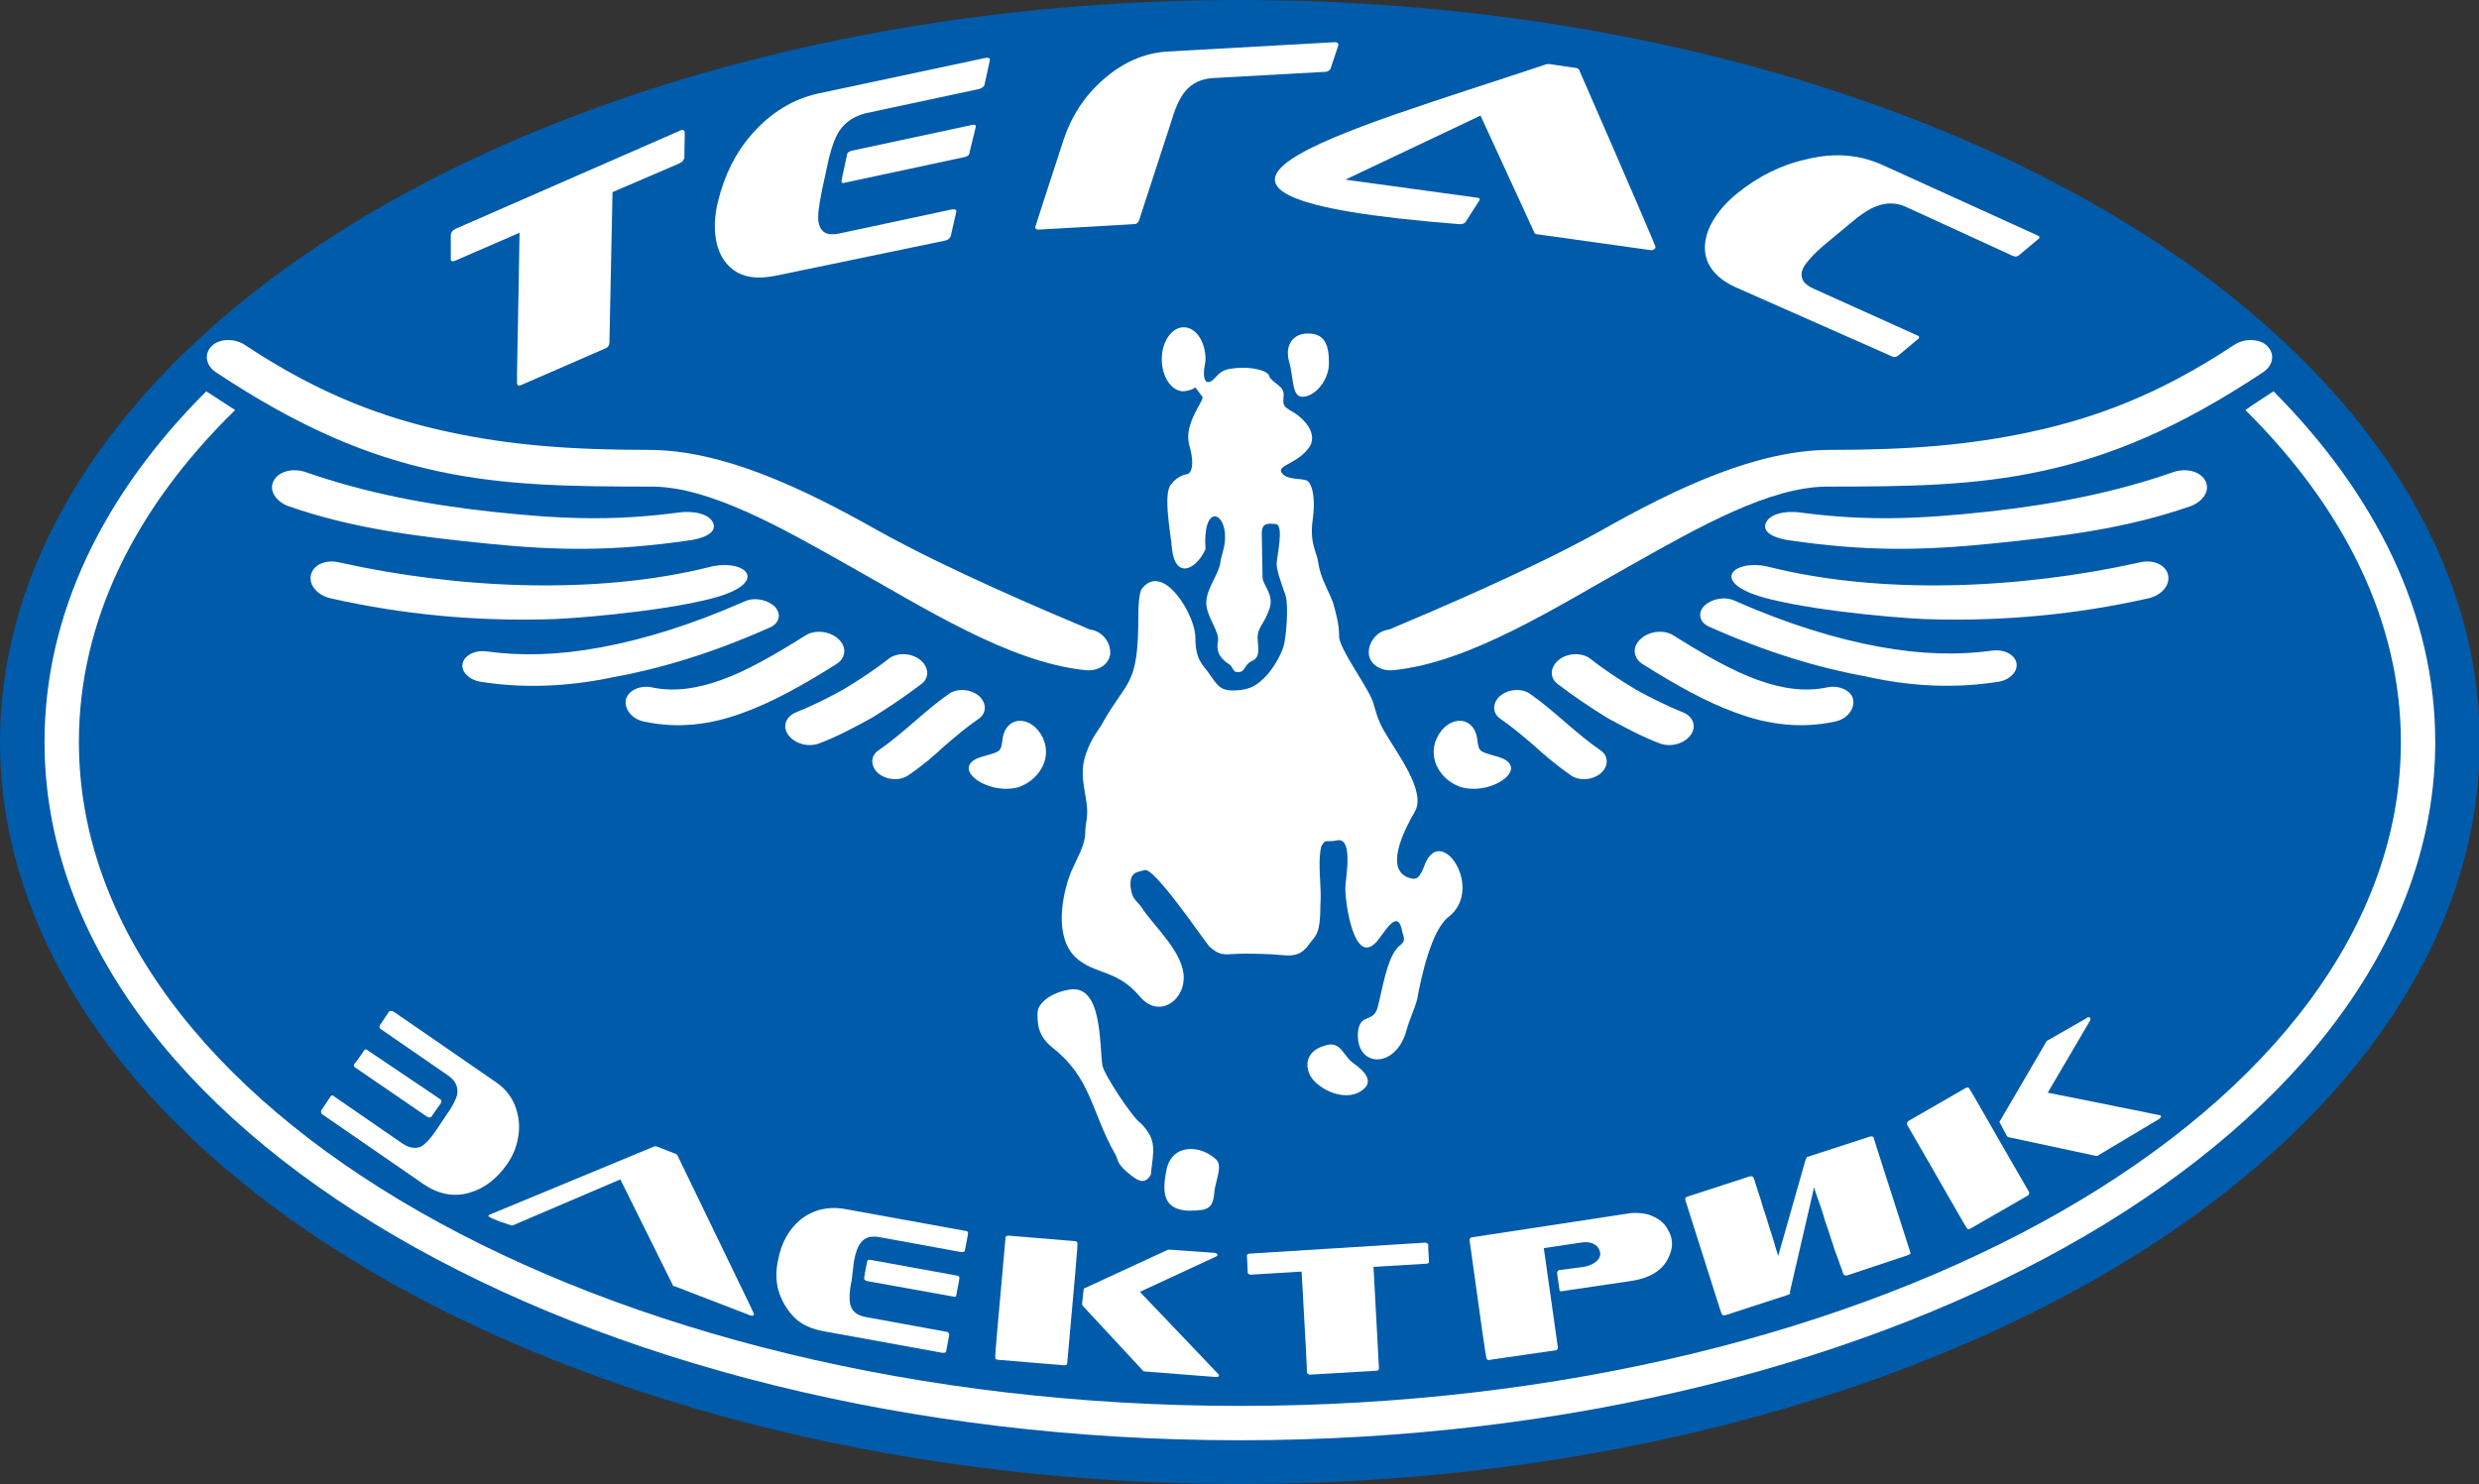
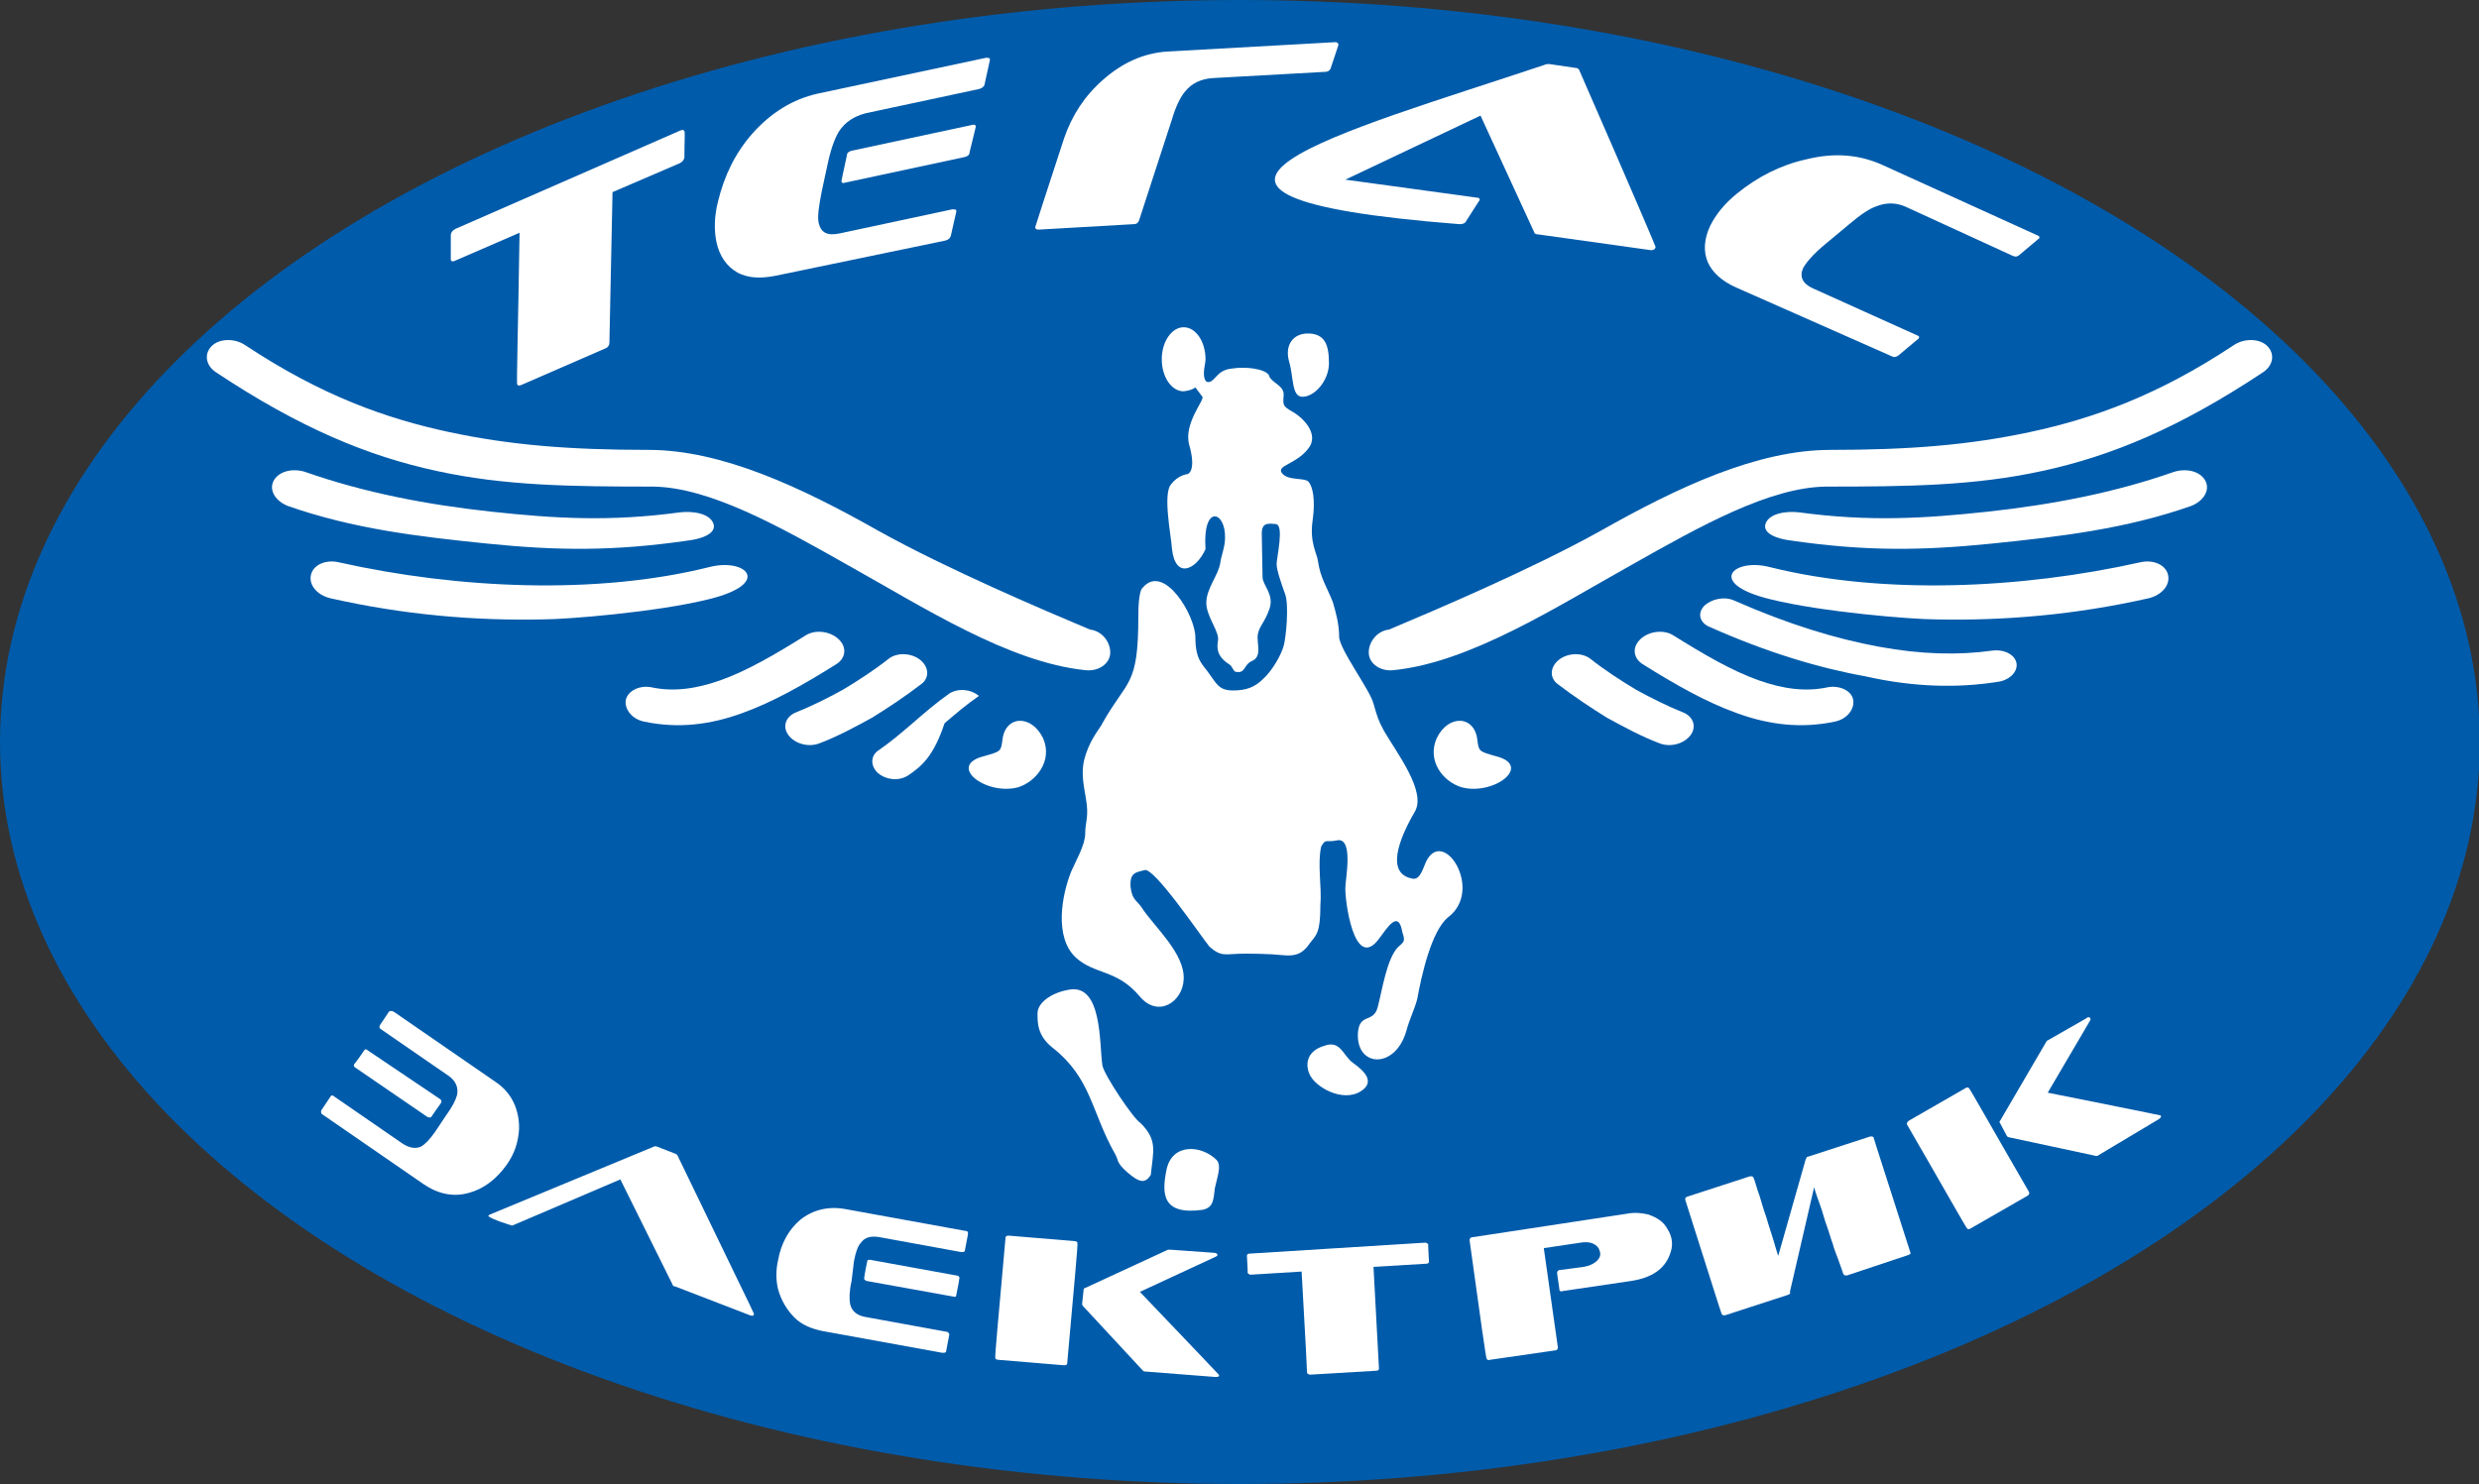
<svg xmlns="http://www.w3.org/2000/svg" version="1.1" id="Слой_1" x="0px" y="0px" viewBox="0 0 317.3 190" style="enable-background:new 0 0 317.3 190;" xml:space="preserve">
  <rect x="0" y="0" width="317.3" height="190" fill="#333333" stroke="none" />
  <style type="text/css">
	.st0{fill-rule:evenodd;clip-rule:evenodd;fill:#005BAA;}
	.st1{fill-rule:evenodd;clip-rule:evenodd;fill:#FFFFFF;}
</style>
  <g>
    <ellipse class="st0" cx="158.7" cy="95" rx="158.7" ry="95" />
    <g>
-       <path class="st1" d="M291,50.1c13.1,13.2,20.7,28.5,20.7,44.9c0,49.4-68.5,89.4-153,89.4s-153-40-153-89.4    c0-16.4,7.5-31.7,20.7-44.9c1.2,0.8,2.5,1.6,3.7,2.4C17.3,65,10.1,79.5,10.1,95c0,46.9,66.5,85,148.6,85s148.6-38,148.6-85    c0-15.5-7.3-30-19.9-42.5C288.5,51.7,289.8,50.9,291,50.1z" />
      <path class="st1" d="M242.1,45.6c0.4,0.2,0.6,0.1,0.9-0.1l2.5-2.1c0,0,0.1,0,0.1-0.1c0.1-0.2,0-0.3-0.3-0.4L232,36.9    c-1.3-0.6-1.7-1.5-1.2-2.6c0.4-0.7,1.3-1.8,2.9-3.1l3-2.5c1.4-1.2,2.6-2,3.5-2.3c1.3-0.5,2.6-0.5,4,0.2l13.3,6.1    c0.4,0.2,0.6,0.2,0.9,0l2.5-2.1c0,0,0.1,0,0.1-0.1c0.1-0.2,0-0.3-0.3-0.4l-19.8-9c-2.9-1.3-6.1-1.6-9.7-0.7    c-3.2,0.7-6.2,2.2-8.9,4.4c-1.6,1.3-2.7,2.7-3.4,4.1c-0.8,1.7-0.9,3.3-0.3,4.7c0.6,1.3,1.8,2.4,3.6,3.2L242.1,45.6z" />
      <path class="st1" d="M211.1,32c0.5,0.1,0.8-0.1,0.8-0.4c0-0.1-3.2-7.6-9.8-22.7c-0.1-0.1-0.2-0.2-0.4-0.2l-3.4-0.5    c-0.2,0-0.4,0-0.6,0.1c-26,8.7-56.9,16.8-10.9,20.4c0.4,0,0.7-0.1,0.8-0.3c1.2-1.9,1.8-2.8,1.8-2.8c0-0.2-0.1-0.3-0.4-0.3    l-16.8-2.3l17.3-8.2l6.9,15c0,0.1,0.2,0.2,0.4,0.2L211.1,32z" />
      <path class="st1" d="M145.1,28.7c0.4,0,0.6-0.2,0.7-0.5l4.2-12.9c0.5-1.7,1.1-2.9,1.7-3.6c0.8-1,2-1.6,3.5-1.7l14.4-0.8    c0.4,0,0.6-0.2,0.7-0.4l1-3c0,0,0-0.1,0-0.1c0-0.2-0.2-0.3-0.4-0.3l-21.5,1.2c-3,0.2-5.7,1.4-8.2,3.6c-2.4,2.1-4,4.6-5,7.5    c-2.5,7.6-3.7,11.4-3.7,11.4c0,0.2,0.2,0.3,0.4,0.3L145.1,28.7z" />
      <g>
        <path class="st1" d="M123.5,20.1c0.4-0.1,0.6-0.3,0.6-0.6c0.5-2.1,0.8-3.2,0.8-3.3c0-0.2-0.2-0.3-0.5-0.2l-15.4,3.3     c-0.4,0.1-0.6,0.3-0.6,0.6c-0.5,2.2-0.7,3.3-0.7,3.3c0,0.2,0.2,0.3,0.4,0.2L123.5,20.1z" />
        <path class="st1" d="M121,30.8c0.4-0.1,0.6-0.3,0.7-0.6l0.7-3.1c0-0.1,0-0.1,0-0.1c0-0.2-0.2-0.2-0.5-0.2l-14.5,3.1     c-1.5,0.3-2.3-0.1-2.6-1.3c-0.2-0.8,0-2.2,0.4-4.2l0.8-3.7c0.4-1.8,0.9-3.1,1.4-3.9c0.8-1.2,1.9-1.9,3.4-2.3l14.5-3.1     c0.4-0.1,0.6-0.3,0.7-0.5l0.7-3.2c0,0,0-0.1,0-0.1c0-0.2-0.2-0.2-0.5-0.2l-21.6,4.6c-3.1,0.7-5.9,2.4-8.3,5.1     c-2.2,2.5-3.6,5.4-4.4,8.7c-0.5,2-0.5,3.7-0.2,5.2c0.4,1.8,1.3,3.1,2.7,3.9c1.3,0.7,2.9,0.8,4.9,0.4L121,30.8z" />
      </g>
      <path class="st1" d="M78.4,24.6l8.6-3.7c0.4-0.2,0.5-0.4,0.6-0.7c0-2.2,0.1-3.3,0-3.4c-0.1-0.2-0.2-0.2-0.5-0.1L58.3,29.3    c-0.4,0.2-0.5,0.4-0.6,0.7c0,2.2,0,3.3,0,3.3c0.1,0.2,0.3,0.2,0.5,0.1l8.3-3.6c-0.2,12.9-0.4,19.4-0.3,19.4    c0.1,0.2,0.2,0.2,0.5,0.1l10.8-4.7c0.3-0.1,0.5-0.4,0.5-0.7L78.4,24.6z" />
      <path class="st1" d="M47.1,134.5c-0.2-0.2-0.4-0.2-0.5,0c-0.8,1.2-1.3,1.8-1.3,1.8c0,0.2,0,0.3,0.2,0.4l9.2,6.3    c0.2,0.1,0.4,0.1,0.5,0c0.8-1.2,1.3-1.8,1.3-1.9c0-0.1,0-0.3-0.2-0.4L47.1,134.5L47.1,134.5z M50.5,129.6l12.9,8.9    c1.2,0.8,2,1.8,2.5,3c0.5,1.3,0.7,2.7,0.4,4.2c-0.2,1.2-0.7,2.4-1.5,3.5c-1.3,1.8-2.9,3-4.7,3.5c-2,0.6-4,0.2-5.9-1.1l-12.9-8.9    c-0.2-0.1-0.2-0.2-0.2-0.4c0,0,0-0.1,0-0.1l1.2-1.8c0.1-0.2,0.3-0.2,0.5,0l8.7,6c0.9,0.6,1.7,0.7,2.4,0.4c0.5-0.3,1.1-0.9,1.8-1.9    l1.4-2.1c0.8-1.1,1.2-1.9,1.4-2.6c0.2-1-0.2-1.8-1-2.4l-8.7-6c-0.2-0.1-0.3-0.3-0.2-0.4c0,0,0,0,0-0.1l1.2-1.8    C50,129.4,50.2,129.4,50.5,129.6z" />
      <path class="st1" d="M96,168.4c0.3,0.1,0.5,0.1,0.5-0.2c0-0.1-3.3-6.8-9.8-20.3c-0.1-0.1-0.2-0.2-0.3-0.2l-2.3-0.9    c-0.1,0-0.3-0.1-0.4,0l-21,8.7c-0.2,0.1-0.2,0.2-0.2,0.2c0,0,0.1,0.1,0.3,0.2c0.2,0.1,0.4,0.2,0.7,0.3c0.4,0.2,0.8,0.3,1.1,0.4    c0.3,0.1,0.5,0.2,0.6,0.2c0.1,0,0.2,0.1,0.3,0.1c0,0,0.1,0,0.1,0l13.8-5.9l6.7,13.5c0,0.1,0.1,0.2,0.3,0.2L96,168.4z" />
      <path class="st1" d="M122,166c0.3,0.1,0.4,0,0.4-0.2c0.3-1.4,0.4-2.1,0.4-2.2c0-0.2-0.2-0.3-0.4-0.3l-11-2c-0.3,0-0.4,0-0.4,0.2    c-0.3,1.4-0.4,2.2-0.4,2.2c0,0.1,0.1,0.2,0.3,0.3L122,166L122,166z M120.6,173.2l-15.4-2.8c-1.4-0.3-2.6-0.8-3.5-1.7    c-1-1-1.7-2.2-2.1-3.6c-0.3-1.2-0.3-2.5,0-3.8c0.4-2.2,1.4-3.9,2.8-5.1c1.6-1.3,3.6-1.8,5.8-1.4l15.4,2.8c0.2,0,0.3,0.1,0.3,0.3    c0,0,0,0.1,0,0.1l-0.4,2.1c0,0.2-0.2,0.2-0.5,0.2l-10.4-1.9c-1.1-0.2-1.9,0-2.4,0.7c-0.4,0.4-0.7,1.3-0.9,2.4L109,164    c-0.3,1.3-0.3,2.3-0.2,2.9c0.2,1,0.9,1.5,1.9,1.7l10.4,1.9c0.2,0,0.3,0.1,0.4,0.3c0,0,0,0,0,0.1l-0.4,2.1    C121.1,173.2,120.9,173.2,120.6,173.2z" />
      <path class="st1" d="M136.2,174.8c0.3,0,0.4-0.1,0.4-0.3c0.9-10.2,1.4-15.3,1.3-15.4c0-0.1-0.2-0.2-0.4-0.2l-8.4-0.7    c-0.3,0-0.4,0.1-0.4,0.3c-0.9,10.2-1.4,15.3-1.3,15.4c0,0.1,0.2,0.2,0.4,0.2L136.2,174.8L136.2,174.8z M155.6,176.3    c0.4,0,0.5-0.1,0.4-0.3c0,0-3.4-3.6-10.1-10.6l9.7-4.5c0.2-0.1,0.3-0.2,0.2-0.3c0-0.1-0.2-0.2-0.4-0.2l-5.6-0.4    c-0.1,0-0.2,0-0.3,0l-10.6,4.9c-0.1,0-0.2,0.1-0.2,0.2l-0.2,1.9l0.1,0.2l7.7,8.3c0.1,0.1,0.2,0.1,0.3,0.1L155.6,176.3z" />
      <path class="st1" d="M175.8,162.2l6.7-0.4c0.3,0,0.4-0.1,0.4-0.3c-0.1-1.5-0.1-2.2-0.1-2.2c-0.1-0.1-0.2-0.2-0.4-0.2l-22.4,1.4    c-0.3,0-0.4,0.1-0.4,0.3c0.1,1.5,0.1,2.2,0.1,2.2c0.1,0.1,0.2,0.2,0.4,0.2l6.5-0.4c0.5,8.6,0.7,12.9,0.7,13    c0.1,0.1,0.2,0.2,0.4,0.2l8.4-0.5c0.3,0,0.4-0.1,0.4-0.3L175.8,162.2z" />
      <path class="st1" d="M208.8,164c2.6-0.4,4.2-1.5,4.9-3.3c0.5-1.2,0.4-2.3-0.3-3.4c-0.5-0.9-1.3-1.4-2.4-1.8    c-0.8-0.2-1.8-0.3-2.8-0.1l-19.7,3c-0.3,0-0.4,0.2-0.4,0.4c1.4,10.1,2.1,15.2,2.2,15.2c0.1,0.1,0.2,0.2,0.4,0.1l8.3-1.2    c0.3,0,0.4-0.2,0.4-0.4l-1.8-12.7l4.7-0.7c1.1-0.2,1.9,0.1,2.3,0.7c0.1,0.1,0.1,0.3,0.2,0.5c0.1,0.5-0.1,0.9-0.6,1.3    c-0.4,0.3-0.9,0.5-1.5,0.6l-3,0.4c-0.3,0-0.4,0.2-0.4,0.4l0.3,2.1c0,0,0,0,0,0.1c0.1,0.1,0.2,0.2,0.4,0.1L208.8,164z" />
      <path class="st1" d="M244.2,160.7c0.3-0.1,0.4-0.2,0.3-0.4c-3.1-9.7-4.7-14.6-4.7-14.7c-0.1-0.1-0.2-0.1-0.4-0.1l-8,2.6    c-0.1,0-0.2,0.1-0.2,0.2c0,0.1-0.1,0.1-0.1,0.2c0,0,0,0,0,0c0,0,0,0,0,0l-3.5,12.3c-0.2-0.6-0.4-1.3-0.6-2    c-0.2-0.7-0.5-1.5-0.7-2.2c-0.2-0.8-0.5-1.5-0.7-2.2c-0.2-0.7-0.4-1.4-0.6-1.9c-0.2-0.6-0.3-1-0.4-1.3c-0.1-0.3-0.2-0.5-0.2-0.5    c-0.1-0.1-0.2-0.1-0.4-0.1l-8,2.6c-0.3,0.1-0.3,0.2-0.3,0.4c3.1,9.7,4.6,14.6,4.7,14.7c0.1,0.1,0.2,0.1,0.4,0.1l8-2.6    c0.3-0.1,0.4-0.2,0.3-0.4l3.1-13.4c0.2,0.8,0.5,1.5,0.8,2.4c0.3,0.8,0.5,1.7,0.8,2.5c0.3,0.8,0.5,1.6,0.8,2.4    c0.2,0.8,0.5,1.4,0.7,2c0.2,0.6,0.4,1.1,0.5,1.4c0.1,0.4,0.2,0.5,0.2,0.5c0.1,0.1,0.2,0.1,0.4,0.1L244.2,160.7z" />
      <path class="st1" d="M276.3,143.3c0.3-0.2,0.4-0.4,0.2-0.5c0,0-4.8-1-14.4-2.9l5.4-9.2c0.1-0.2,0.1-0.3,0-0.4    c-0.1-0.1-0.3-0.1-0.5,0.1l-4.9,2.8c-0.1,0-0.1,0.1-0.2,0.2l-5.9,10.1c-0.1,0.1-0.1,0.2,0,0.3l0.9,1.7l0.2,0.1l11.2,2.4    c0.1,0,0.2,0,0.3-0.1L276.3,143.3L276.3,143.3z M259.5,153.1l-7.3,4.2c-0.2,0.1-0.3,0.1-0.4,0c-0.1,0-2.6-4.5-7.7-13.3    c-0.1-0.2,0-0.3,0.2-0.5l7.3-4.2c0.2-0.1,0.3-0.1,0.4,0c0.1,0,2.6,4.5,7.7,13.3C259.8,152.8,259.7,153,259.5,153.1z" />
      <g>
        <g>
          <path class="st1" d="M167.6,42.7c2,0.1,2.5,1.5,2.5,3.8c0,2.2-1.8,4.3-3.4,4.3c-1.4,0-1.1-2.5-1.7-4.5      C164.4,44.2,165.5,42.6,167.6,42.7z" />
          <path class="st1" d="M153,49.6c0,0,0,0,0.9,1.2c0.3,0.4-2.4,3.4-1.7,6.1c1,3.5-0.2,3.8-0.2,3.8s-1.2,0.1-2.1,1.3      c-1.1,1.2,0,6.6,0.1,8.2c0.4,4,3.1,2.8,4.3,0.1c-0.4-5.8,2.6-4.9,2.5-1.4c0,1.1-0.5,2.3-0.6,3.1c-0.2,1.6-1.8,3.3-1.8,5.2      c0,1.7,1.7,3.7,1.5,4.8c-0.3,1.6,0.4,2.4,1.5,3.1c0.3,0.2,0.4,0.7,0.7,0.9c1.4,0.3,1-0.9,2.2-1.4c1.3-0.6,0.5-2.3,0.7-3.4      c0.2-1.1,0.9-1.5,1.5-3.3c0.6-1.8-0.9-3-0.9-4c0-1.1-0.1-4.2-0.1-5.6c0-1.4,0.8-1.3,1.8-1.2c1.1,0.1,0.1,4.3,0.1,5.1      c0,0.8,0.6,2.5,1.1,3.9c0.5,1.4,0.1,5.6-0.2,6.6c-0.3,1.1-1.4,3.1-2.6,4.2c-1.1,1.1-2.2,1.5-3.9,1.5c-1.8,0-2.1-0.9-3-2.1      c-0.8-1.2-1.8-1.7-1.8-4.7c0-2.8-4-9.5-6.7-6.4c-0.6,0.4-0.6,3.1-0.6,3.7c0,9.1-1.4,8-4.6,13.7c-0.2,0.5-1.4,1.8-2.1,3.9      c-0.7,2-0.4,3.5,0,5.8c0.4,2.3-0.1,2.9-0.1,4.4c0,1.5-1.2,3.5-1.8,4.9c-1.2,3-2.2,8.4,0.6,11c2.4,2.2,5.3,1.5,8.2,5      c2.4,2.8,5.5,0.6,5.6-2.2c0.2-3.3-3.8-6.8-5.3-9.1c-0.7-1.1-1.3-1-1.5-2.8c-0.1-1.8,0.7-1.8,1.8-2.1c1.2-0.4,7.1,8.3,8.3,9.8      c1.6,1.4,2,0.9,4.5,0.9c0.8,0,3,0,5,0.2c2,0.2,2.7-0.6,3.4-1.6c0.8-1,1.3-1.3,1.3-4.8c0.2-2.4-0.4-5.2,0.1-7.5      c0.6-1.1,0.6-0.5,2-0.8c2.2-0.5,1.1,5,1.1,6c-0.1,1.5,1.1,10.9,4.3,6.6c1-1.3,2.5-3.9,3-0.8c0.4,1.1,0.2,1.2-0.6,1.9      c-1.4,1.5-2,5.5-2.5,7.4c-0.5,2.5-2.4,0.8-2.6,3.6c-0.2,4.4,4.8,4.6,6.2-0.3c0.4-1.5,1.1-2.9,1.4-4.1c0.5-2.8,1.8-8.8,4-10.5      c4.4-3.4-0.4-11.2-2.7-7.4c-0.5,0.8-0.8,2.7-1.9,2.5c-2.8-0.5-2.6-3.6,0.3-8.6c1.5-2.6-2.4-7.6-4-10.4c-0.7-1.3-0.8-1.7-1.3-3.4      c-0.4-1.7-4.4-7-4.4-8.6c0-1.6-0.4-3-0.8-4.4c-0.7-1.8-1.6-3.1-1.9-5.2c-0.1-1-1.1-2.4-0.7-5.2c0.4-2.8,0-4.4-0.5-5      c-0.5-0.6-2.6-0.1-3.4-1.1c-0.8-1,1.7-1.1,3.3-3.1c1.6-1.9-0.7-4.1-2-4.8c-1.2-0.7-1.2-0.8-1.1-2.1c0.1-1.3-1.7-1.6-1.9-2.6      c-0.6-0.8-3-1.1-4.8-0.8c-1.8,0.2-2,1.5-2.8,1.7c-0.8,0.2-0.7-1.2-0.7-1.3c0-0.5,0.2-1.1,0.2-1.6c0-2.2-1.2-4.1-2.8-4.1      c-1.5,0-2.8,1.8-2.8,4.1c0,2.2,1.2,4.1,2.8,4.1C152.2,50,152.6,49.9,153,49.6z" />
          <path class="st1" d="M136.9,126.7c-2.5,0.4-4.1,1.8-4.1,3c0,1.1-0.1,2.9,2,4.5c4.9,3.9,4.9,8.2,7.9,13.5      c0.5,0.8,0.1,1.1,1.6,2.4c1.5,1.3,2.3,1.5,3,0.3c0.3-3,0.9-4.4-1.3-6.6c-0.9-0.5-4.7-6.2-4.9-7.4      C140.7,133.7,141.1,126,136.9,126.7z" />
          <path class="st1" d="M153.9,154.9c1.5-0.3,1.4-1.4,1.6-2.8c0.3-1.4,0.9-2.9,0.2-3.6c-1.9-1.9-5.7-2.2-6.4,1.3      C148.7,152.8,148.7,155.6,153.9,154.9z" />
          <path class="st1" d="M174.2,139.7c1.7-1.1,0.7-2.4-1-3.6c-1.3-0.9-1.6-3-3.7-2.2c-2.1,0.6-2.5,2.2-1.9,3.6      C168.3,139.2,171.9,141.2,174.2,139.7z" />
        </g>
        <g>
          <path class="st1" d="M280.4,64.8c1.6-0.6,2.5-2,1.9-3.2c-0.6-1.2-2.3-1.7-4-1.2c-7.7,2.7-15.6,4.2-23.8,5.1      c-8.3,0.9-15.3,1.3-24.2,0.1c-1.6-0.2-3.8,0.1-4.3,1.4c-0.5,1.3,1.5,2,3.2,2.2c9.6,1.4,16.8,1.3,25.7,0.4      C263.8,68.7,272.1,67.7,280.4,64.8z" />
          <path class="st1" d="M289.6,47.7c1.4-0.9,1.6-2.4,0.6-3.4c-1-1-3-1-4.3-0.1c-9.8,6.5-18.1,9.4-26,11.1      c-7.9,1.7-15.6,2.3-25.6,2.3c-9.4,0-19.6,4.8-29.5,10.4c-8.8,4.9-21.3,10.2-27,12.6c-1.7,0.2-2.7,1.8-2.6,3.1      c0.1,1.3,1.5,2.3,3.2,2.1c9.8-1,20.8-8.1,30.3-13.4c9-5.1,17.8-10,25-10.1c10.5,0,19-0.1,27.7-2      C270.2,58.4,278.9,54.8,289.6,47.7z" />
          <path class="st1" d="M187.1,100.8c4.1,1.1,9.2-2.8,4.3-4c-2.1-0.6-2.1-0.6-2.3-2c-0.3-3.2-3.7-3.4-5.2-0.3      C182.6,97.4,184.7,100.1,187.1,100.8z" />
-           <path class="st1" d="M201.1,99.3c1.1,0.7,2.7,0.6,3.8-0.3c1-0.9,1-2.2,0-2.9c-1.6-1.1-3-2.3-4.4-3.5c-1.5-1.3-3-2.6-4.7-3.8      c-1.1-0.7-2.7-0.6-3.8,0.3c-1,0.9-1,2.2,0,2.9c1.6,1.1,3,2.3,4.4,3.5C197.8,96.8,199.4,98.1,201.1,99.3z" />
          <path class="st1" d="M212.5,95.2c1.4,0.5,3.1,0,3.9-1.1c0.8-1.1,0.3-2.4-1-2.9c-2-0.8-4-1.8-6-2.9c-2-1.2-4-2.5-5.9-4      c-1.1-0.8-2.9-0.7-4,0.2c-1.1,0.9-1.2,2.3-0.1,3.1c2.1,1.6,4.2,3,6.3,4.3C207.9,93.1,210.1,94.3,212.5,95.2z" />
          <path class="st1" d="M234.8,92.4c1.6-0.3,2.6-1.6,2.4-2.8s-1.8-1.9-3.3-1.6c-2.8,0.6-5.7,0.2-8.8-0.9c-3.4-1.2-7-3.3-11-5.8      c-1.2-0.7-3-0.5-4.1,0.5c-1.1,1-1,2.4,0.2,3.2c4.3,2.7,8.2,4.9,12.1,6.3C226.4,92.8,230.5,93.3,234.8,92.4z" />
          <path class="st1" d="M255.7,87.3c1.5-0.2,2.6-1.3,2.4-2.4c-0.2-1.1-1.6-1.8-3.1-1.6c-4.3,0.6-9.1,0.5-14.5-0.5      c-5.5-1-11.7-2.9-18.5-5.9c-1.3-0.6-3-0.2-3.9,0.7c-0.9,1-0.5,2.2,0.8,2.7c7.2,3.2,13.8,5.2,19.9,6.3      C245,88,250.6,88.1,255.7,87.3z" />
          <path class="st1" d="M275,76.6c1.7-0.4,2.8-1.7,2.5-3c-0.3-1.3-1.9-2-3.6-1.6c-15.2,3.4-33,4.2-47.4,0.6c-4.7-1.2-8.1,2.1,0,4.1      c6.8,1.7,18.4,2.6,21.2,2.6C256.6,79.5,265.7,78.7,275,76.6z" />
        </g>
        <g>
          <path class="st1" d="M36.9,64.8c-1.6-0.6-2.5-2-1.9-3.2c0.6-1.2,2.3-1.7,4-1.2c7.7,2.7,15.6,4.2,23.8,5.1      c8.3,0.9,15.3,1.3,24.2,0.1c1.6-0.2,3.8,0.1,4.3,1.4c0.5,1.3-1.5,2-3.2,2.2c-9.6,1.4-16.8,1.3-25.7,0.4      C53.5,68.7,45.2,67.7,36.9,64.8z" />
          <path class="st1" d="M27.7,47.7c-1.4-0.9-1.6-2.4-0.6-3.4c1-1,3-1,4.3-0.1c9.8,6.5,18.1,9.4,26,11.1c7.9,1.7,15.6,2.3,25.6,2.3      c9.4,0,19.6,4.8,29.5,10.4c8.8,4.9,21.3,10.2,27,12.6c1.7,0.2,2.7,1.8,2.6,3.1c-0.1,1.3-1.5,2.3-3.2,2.1      c-9.8-1-20.8-8.1-30.3-13.4c-9-5.1-17.8-10-25-10.1c-10.5,0-19-0.1-27.7-2C47.1,58.4,38.4,54.8,27.7,47.7z" />
          <path class="st1" d="M130.3,100.8c-4.1,1.1-9.2-2.8-4.3-4c2.1-0.6,2.1-0.6,2.3-2c0.3-3.2,3.7-3.4,5.2-0.3      C134.8,97.4,132.6,100.1,130.3,100.8z" />
-           <path class="st1" d="M116.2,99.3c-1.1,0.7-2.7,0.6-3.8-0.3c-1-0.9-1-2.2,0-2.9c1.6-1.1,3-2.3,4.4-3.5c1.5-1.3,3-2.6,4.7-3.8      c1.1-0.7,2.7-0.6,3.8,0.3c1,0.9,1,2.2,0,2.9c-1.6,1.1-3,2.3-4.4,3.5C119.5,96.8,118,98.1,116.2,99.3z" />
+           <path class="st1" d="M116.2,99.3c-1.1,0.7-2.7,0.6-3.8-0.3c-1-0.9-1-2.2,0-2.9c1.6-1.1,3-2.3,4.4-3.5c1.5-1.3,3-2.6,4.7-3.8      c1.1-0.7,2.7-0.6,3.8,0.3c-1.6,1.1-3,2.3-4.4,3.5C119.5,96.8,118,98.1,116.2,99.3z" />
          <path class="st1" d="M104.8,95.2c-1.4,0.5-3.1,0-3.9-1.1c-0.8-1.1-0.3-2.4,1-2.9c2-0.8,4-1.8,6-2.9c2-1.2,4-2.5,5.9-4      c1.1-0.8,2.9-0.7,4,0.2c1.1,0.9,1.2,2.3,0.1,3.1c-2.1,1.6-4.2,3-6.3,4.3C109.4,93.1,107.2,94.3,104.8,95.2z" />
          <path class="st1" d="M82.5,92.4c-1.6-0.3-2.6-1.6-2.4-2.8c0.3-1.2,1.8-1.9,3.3-1.6c2.8,0.6,5.7,0.2,8.8-0.9      c3.4-1.2,7-3.3,11-5.8c1.2-0.7,3-0.5,4.1,0.5c1.1,1,1,2.4-0.2,3.2c-4.3,2.7-8.2,4.9-12.1,6.3C90.9,92.8,86.8,93.3,82.5,92.4z" />
-           <path class="st1" d="M61.6,87.3C60.1,87.1,59,86,59.2,85c0.2-1.1,1.6-1.8,3.1-1.6c4.3,0.6,9.1,0.5,14.5-0.5      c5.5-1,11.7-2.9,18.5-5.9c1.3-0.6,3-0.2,3.9,0.7c0.9,1,0.5,2.2-0.8,2.7c-7.2,3.2-13.8,5.2-19.9,6.3C72.4,88,66.7,88.1,61.6,87.3      z" />
          <path class="st1" d="M42.3,76.6c-1.7-0.4-2.8-1.7-2.5-3c0.3-1.3,1.9-2,3.6-1.6c15.2,3.4,33,4.2,47.4,0.6c4.7-1.2,8.1,2.1,0,4.1      c-6.8,1.7-18.4,2.6-21.2,2.6C60.7,79.5,51.6,78.7,42.3,76.6z" />
        </g>
      </g>
    </g>
  </g>
</svg>